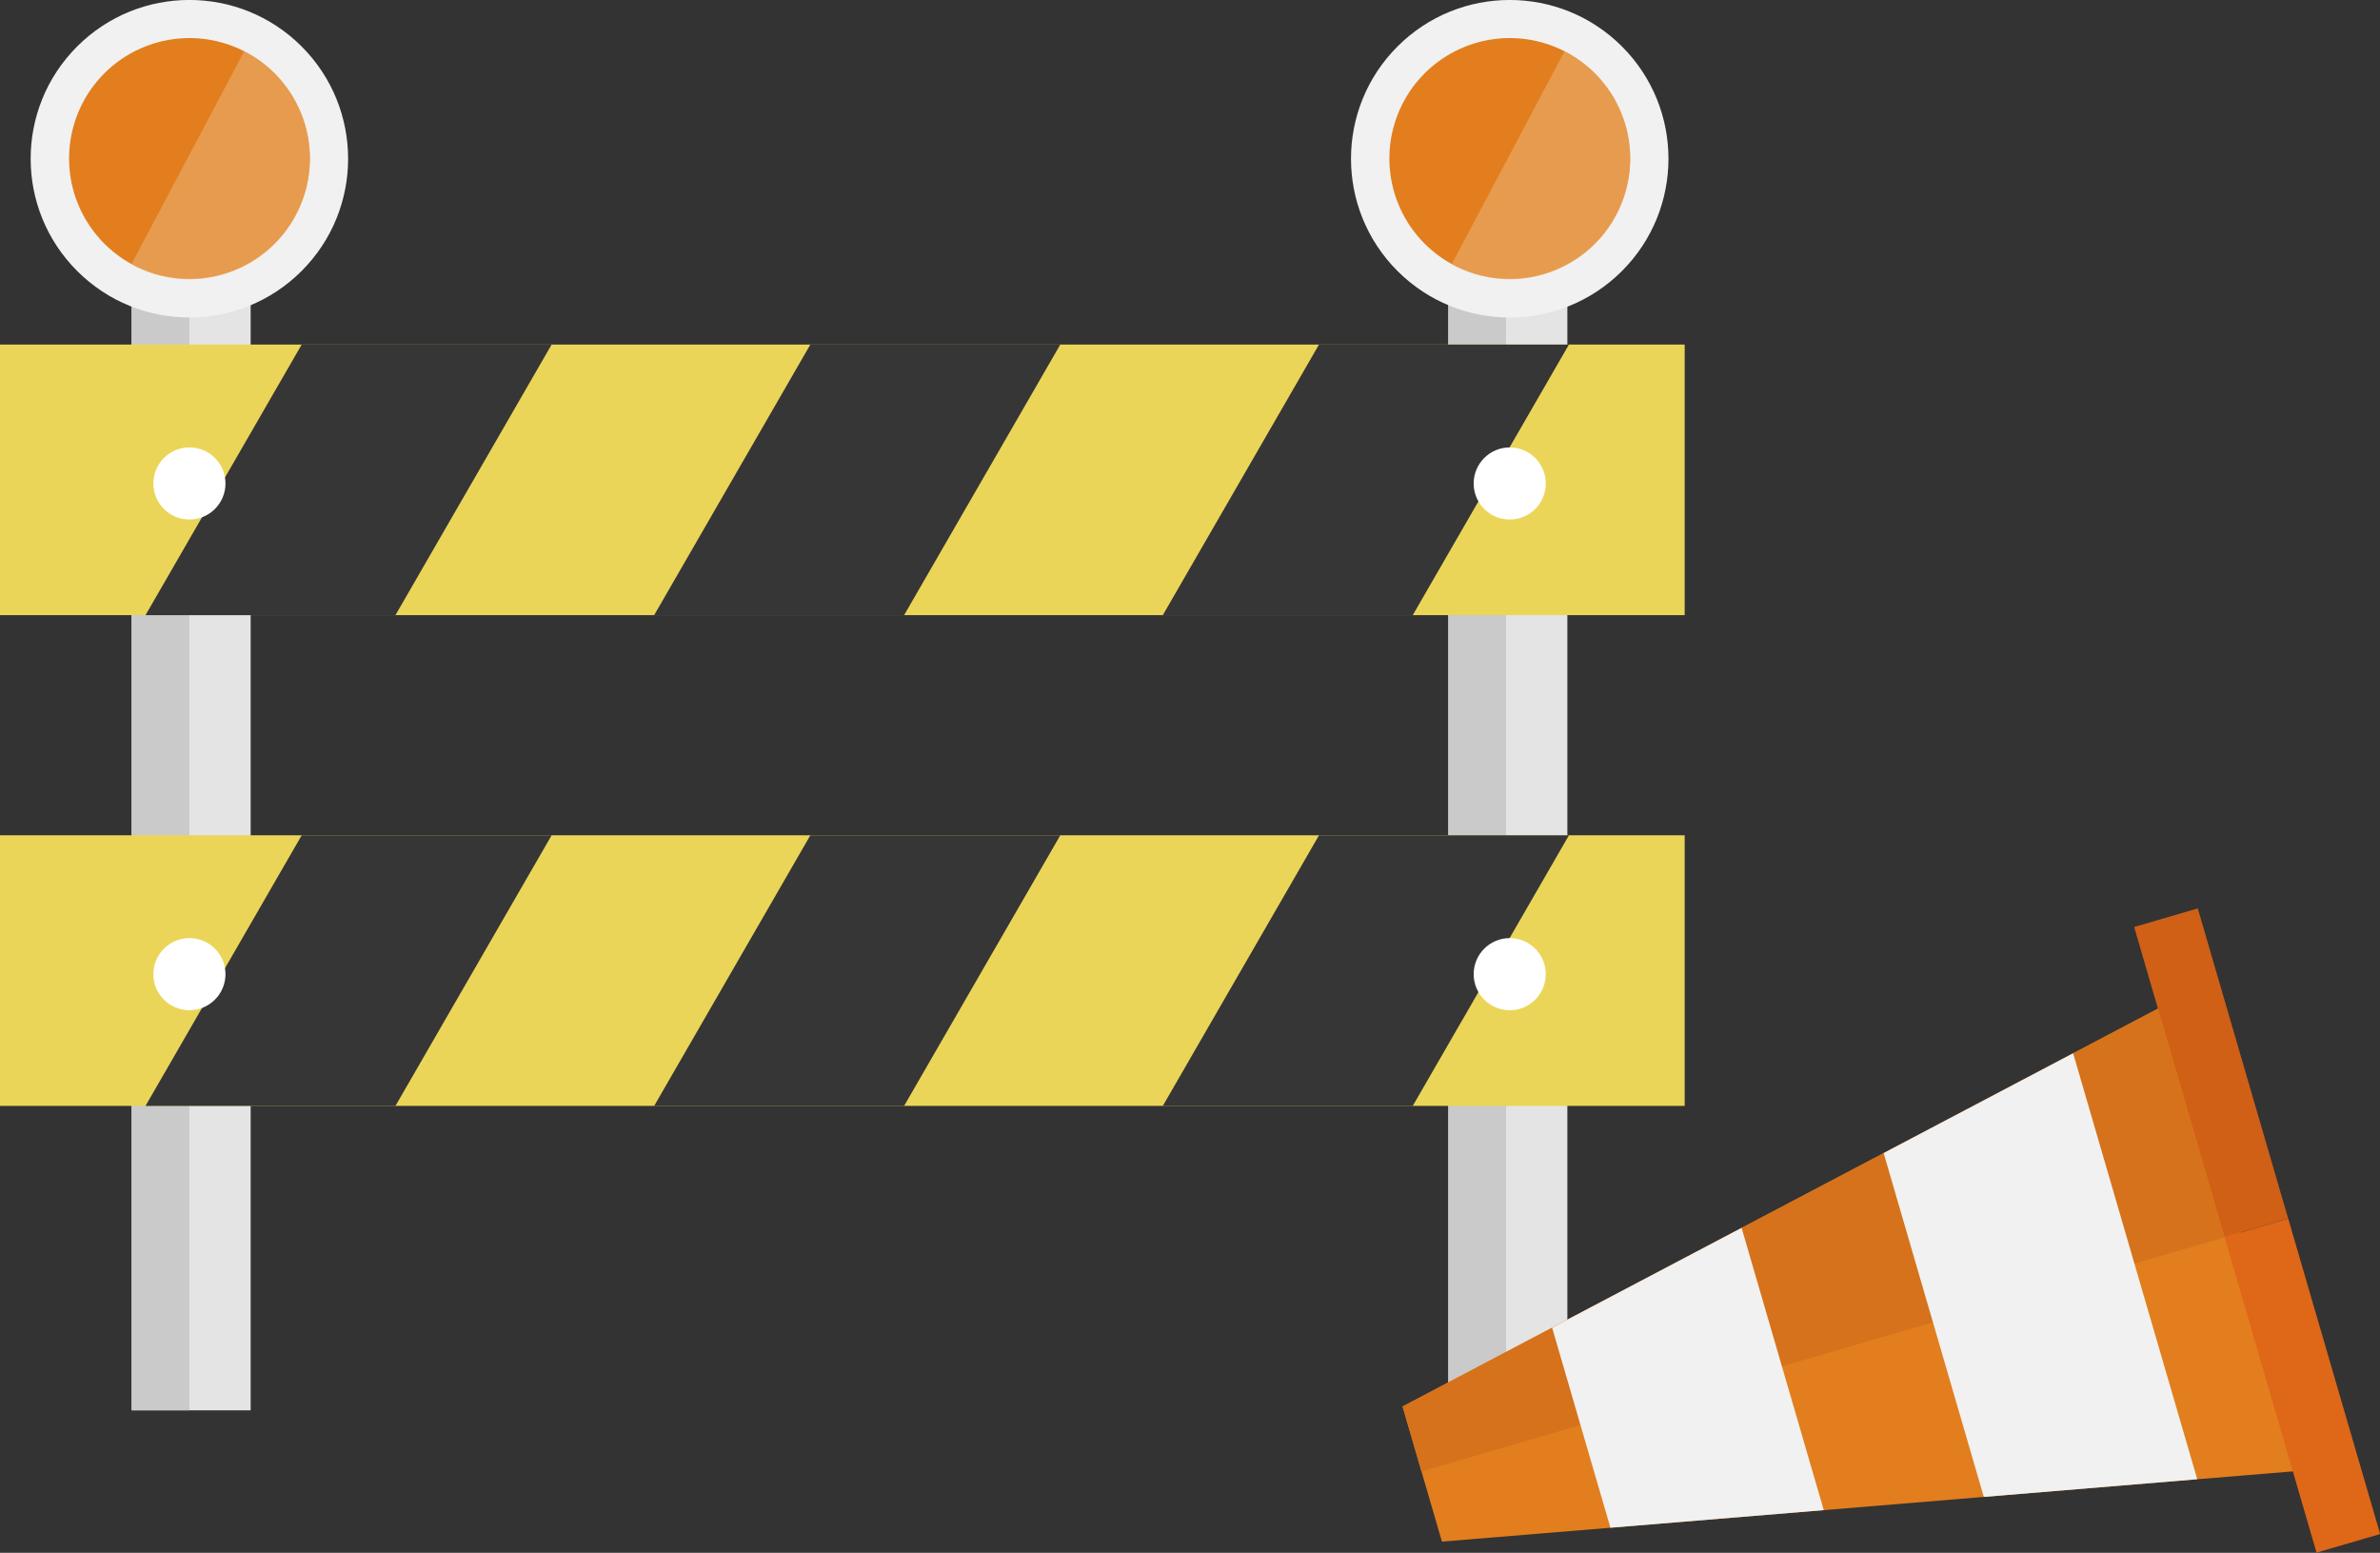
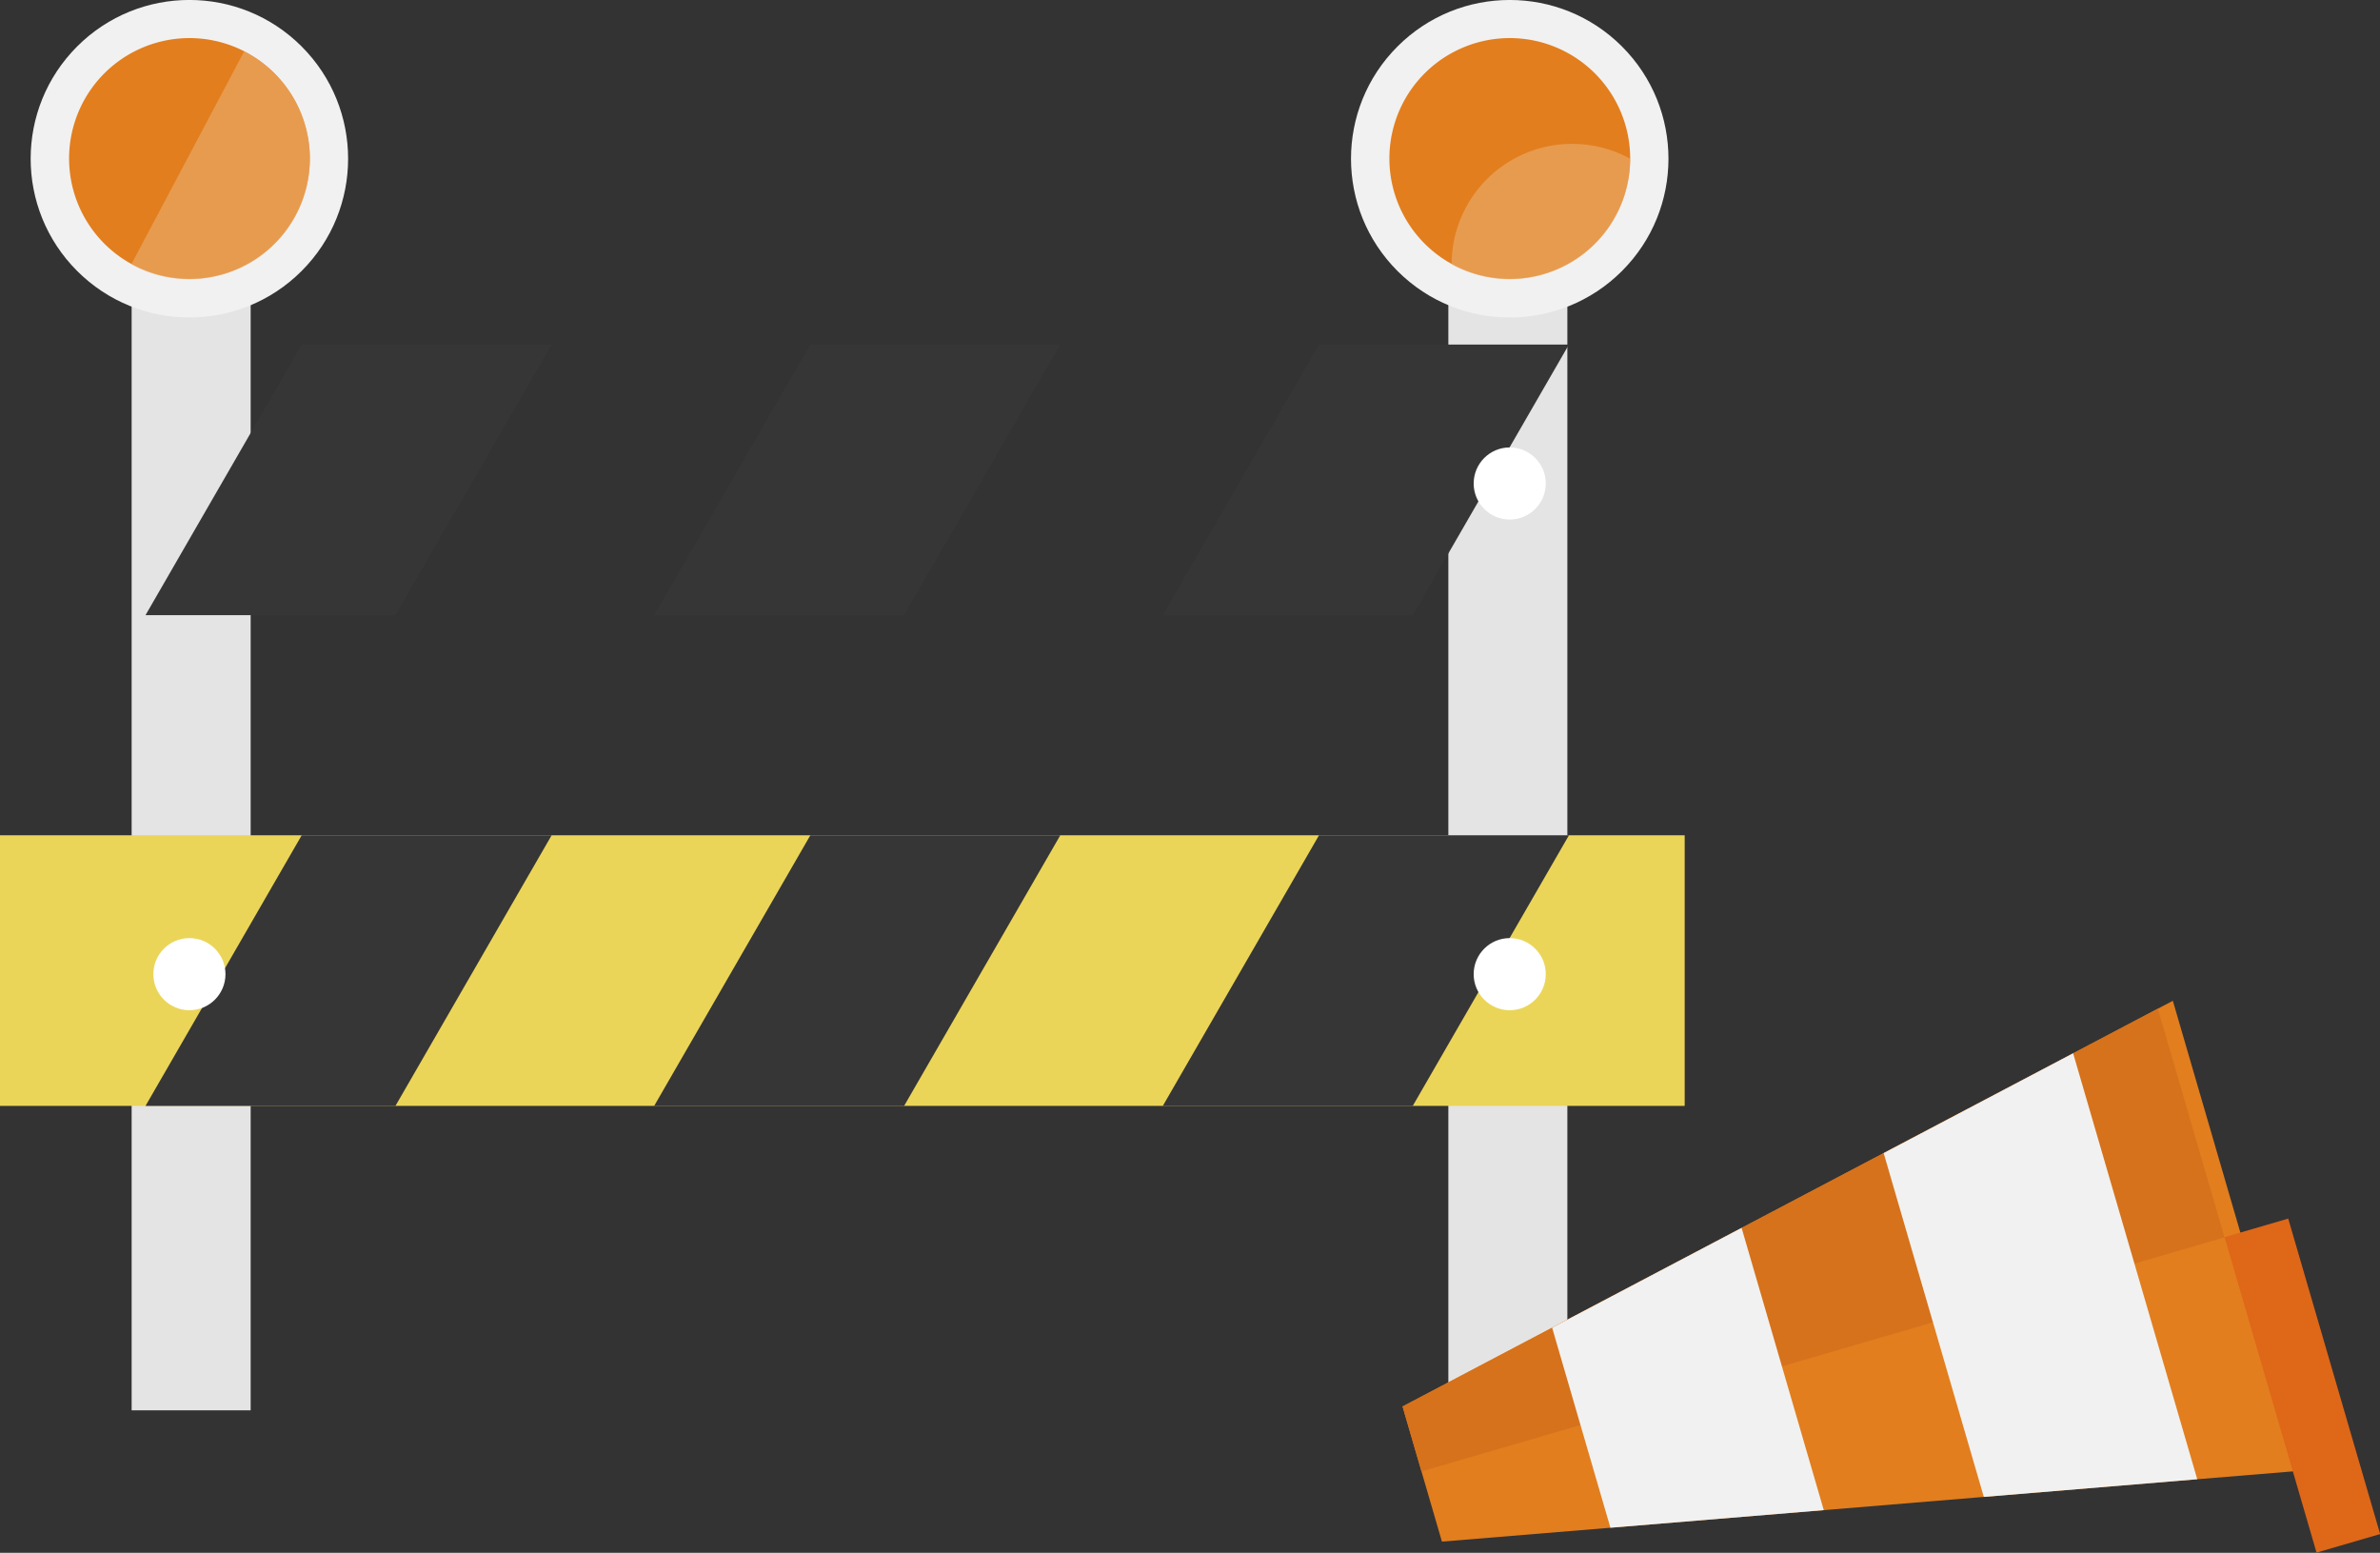
<svg xmlns="http://www.w3.org/2000/svg" id="back" viewBox="0 0 363.75 237.28">
  <rect x="0" y="0" width="363.75" height="237.28" fill="#333333" stroke="none" />
  <defs>
    <style>.cls-1{fill:#e4e4e4;}.cls-2{fill:#cacaca;}.cls-3{fill:#ebd558;}.cls-4{fill:#363636;}.cls-5{fill:#fff;}.cls-6{fill:#f1f1f1;}.cls-7{fill:#e27e1e;}.cls-8{fill:#ecb67b;opacity:0.53;}.cls-9{fill:#cf6016;}.cls-10{fill:#d6721b;}.cls-11{fill:#df6718;}</style>
  </defs>
  <rect class="cls-1" x="20.12" y="36.39" width="18.19" height="179.12" />
-   <rect class="cls-2" x="20.12" y="36.39" width="8.82" height="179.12" />
  <rect class="cls-1" x="221.36" y="36.39" width="18.19" height="179.12" />
-   <rect class="cls-2" x="221.36" y="36.39" width="8.82" height="179.12" />
-   <rect class="cls-3" y="52.65" width="257.48" height="41.35" />
  <polygon class="cls-4" points="84.31 52.65 60.44 94 22.24 94 46.11 52.65 84.31 52.65" />
  <polygon class="cls-4" points="162.05 52.65 138.18 94 99.98 94 123.85 52.65 162.05 52.65" />
  <polygon class="cls-4" points="239.79 52.65 215.92 94 177.72 94 201.59 52.65 239.79 52.65" />
  <rect class="cls-3" y="127.64" width="257.48" height="41.35" />
  <polygon class="cls-4" points="84.31 127.64 60.44 168.99 22.24 168.99 46.11 127.64 84.31 127.64" />
  <polygon class="cls-4" points="162.05 127.64 138.18 168.99 99.98 168.99 123.85 127.64 162.05 127.64" />
  <polygon class="cls-4" points="239.79 127.64 215.92 168.99 177.72 168.99 201.59 127.64 239.79 127.64" />
  <circle class="cls-5" cx="28.95" cy="148.86" r="5.51" />
-   <circle class="cls-5" cx="28.95" cy="73.88" r="5.51" />
  <circle class="cls-5" cx="230.74" cy="73.88" r="5.51" />
  <circle class="cls-5" cx="230.74" cy="148.86" r="5.51" />
  <circle class="cls-6" cx="28.95" cy="24.26" r="24.26" transform="translate(-8.68 27.57) rotate(-45)" />
  <path class="cls-7" d="M47.36,24.26a18.4,18.4,0,1,1-10-16.41A18.42,18.42,0,0,1,47.36,24.26Z" />
  <path class="cls-8" d="M47.36,24.26A18.41,18.41,0,0,1,20.07,40.4L37.32,7.85A18.42,18.42,0,0,1,47.36,24.26Z" />
  <circle class="cls-6" cx="230.74" cy="24.26" r="24.26" transform="translate(50.43 170.26) rotate(-45)" />
  <path class="cls-7" d="M249.15,24.26a18.4,18.4,0,1,1-10-16.41A18.42,18.42,0,0,1,249.15,24.26Z" />
-   <path class="cls-8" d="M249.15,24.26A18.41,18.41,0,0,1,221.86,40.4L239.11,7.85A18.42,18.42,0,0,1,249.15,24.26Z" />
+   <path class="cls-8" d="M249.15,24.26A18.41,18.41,0,0,1,221.86,40.4A18.42,18.42,0,0,1,249.15,24.26Z" />
  <polygon class="cls-7" points="332.09 152.93 352.98 224.62 350.41 224.84 335.82 226.04 303.2 228.74 278.74 230.76 246.13 233.45 220.38 235.57 214.36 214.92 237.22 202.88 266.18 187.63 287.89 176.2 316.85 160.95 329.8 154.13 332.09 152.93" />
-   <rect class="cls-9" x="332.88" y="139.28" width="10.13" height="49.36" transform="translate(-32.38 101.08) rotate(-16.25)" />
  <polygon class="cls-10" points="329.8 154.13 339.99 189.08 217.25 224.84 214.36 214.92 237.22 202.88 266.18 187.63 287.89 176.2 316.85 160.95 329.8 154.13" />
  <polygon class="cls-6" points="266.18 187.63 278.74 230.76 246.13 233.45 237.22 202.88 266.18 187.63" />
  <polygon class="cls-6" points="316.85 160.95 335.82 226.04 303.2 228.74 287.89 176.2 316.85 160.95" />
  <rect class="cls-11" x="346.81" y="186.66" width="10.13" height="50.21" transform="translate(-45.19 106.89) rotate(-16.25)" />
</svg>